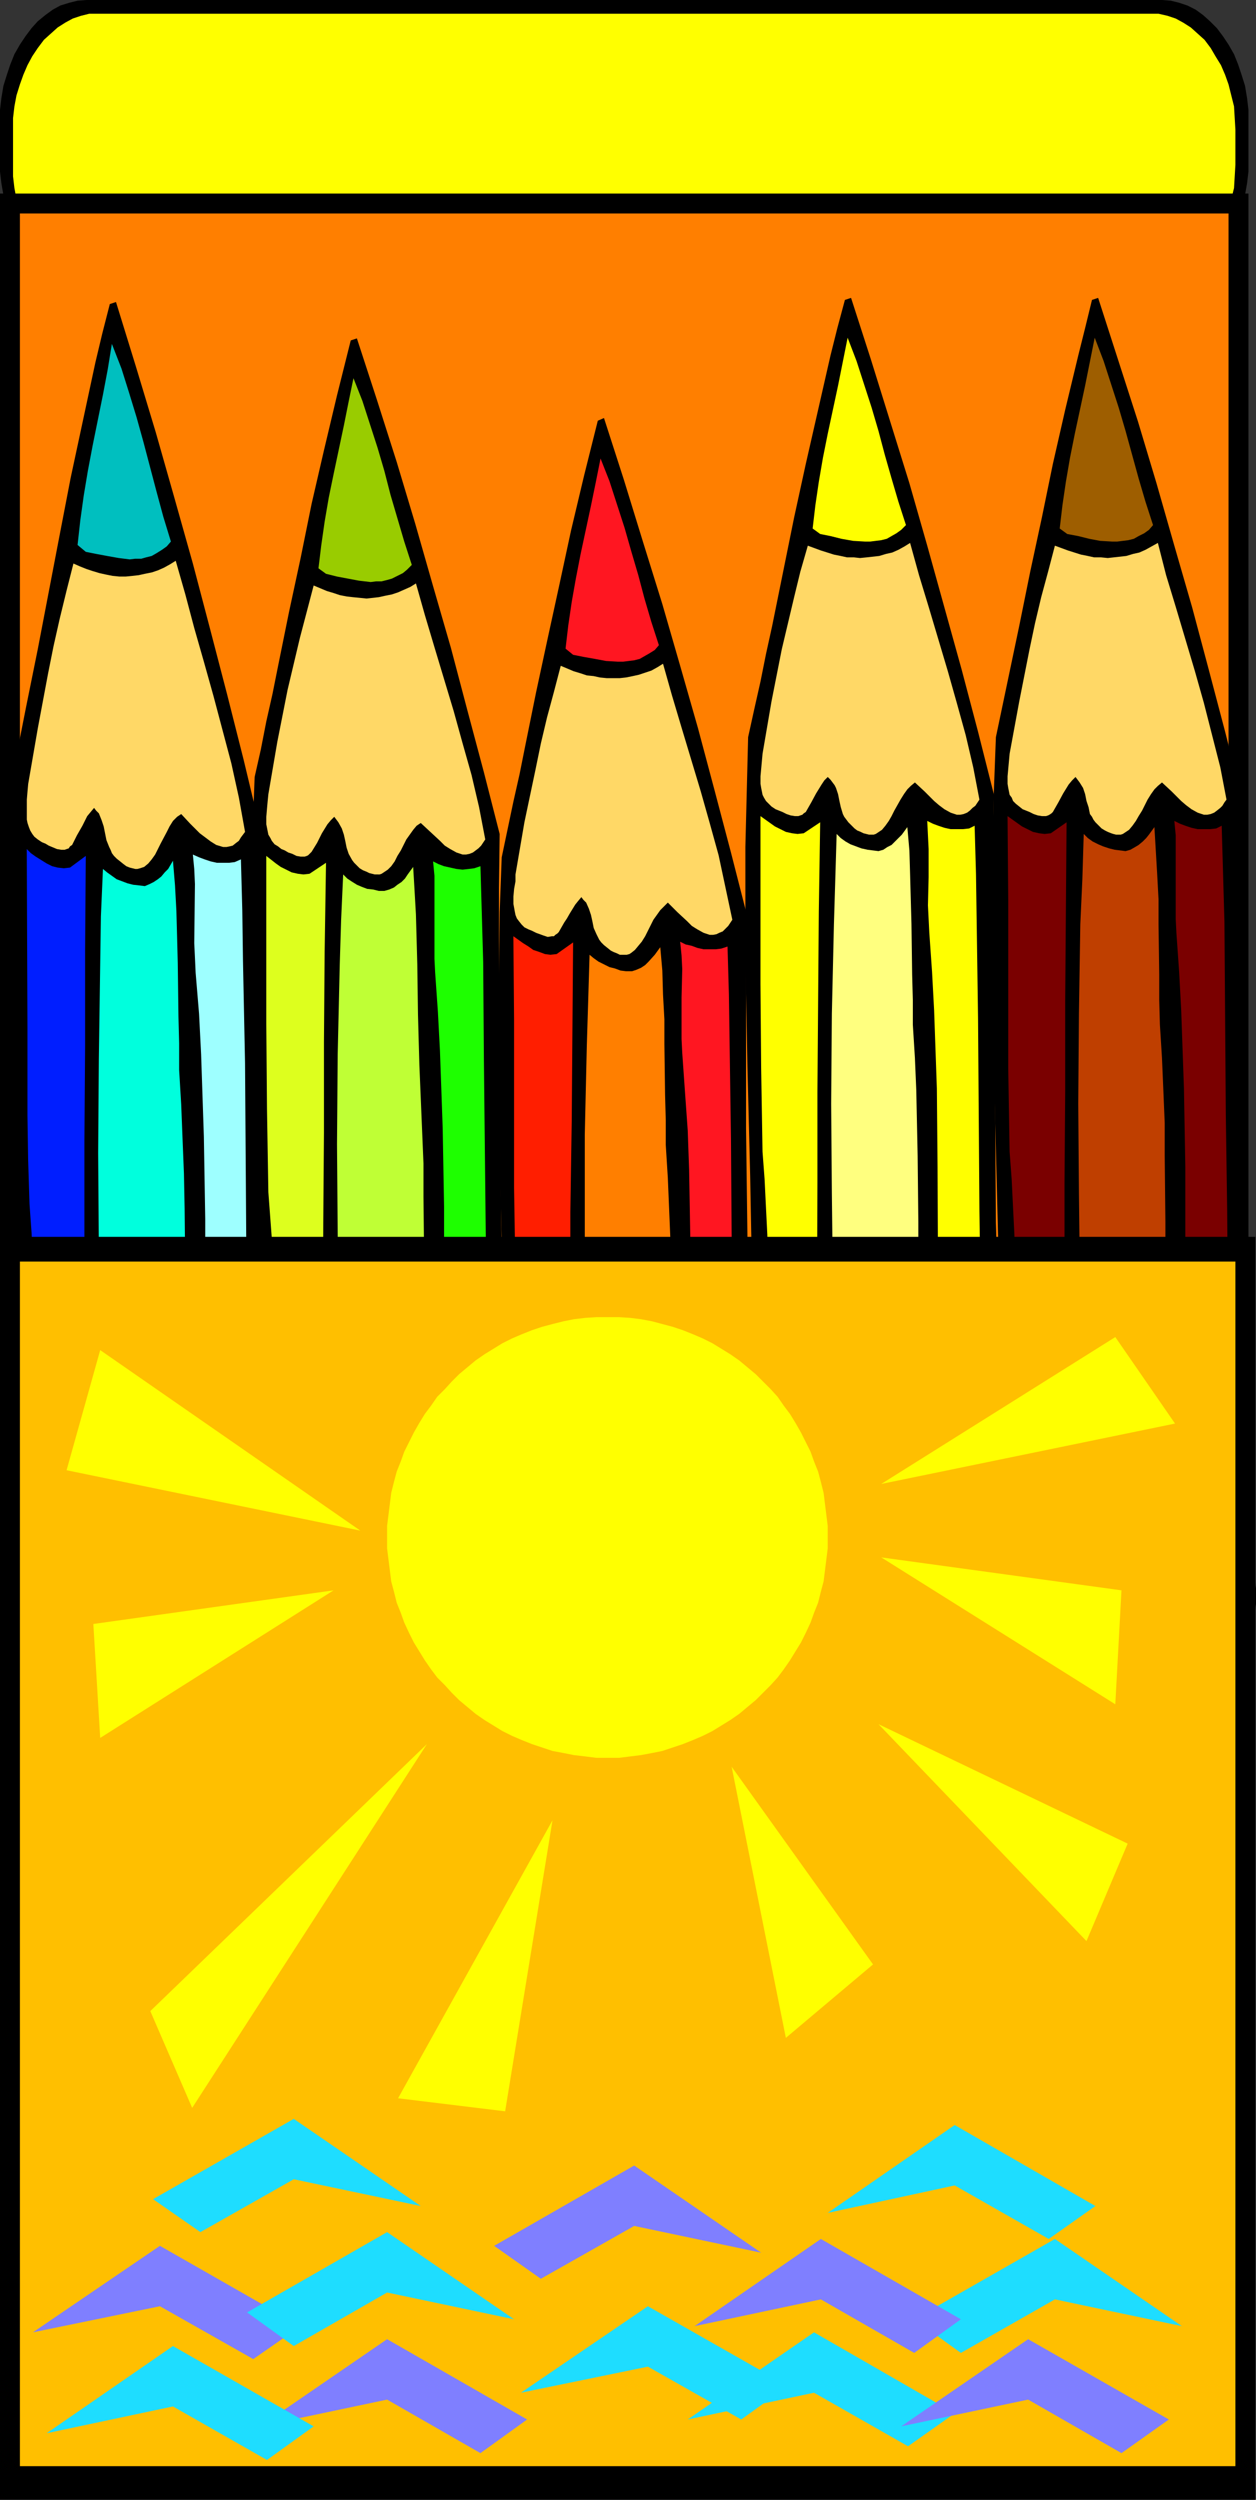
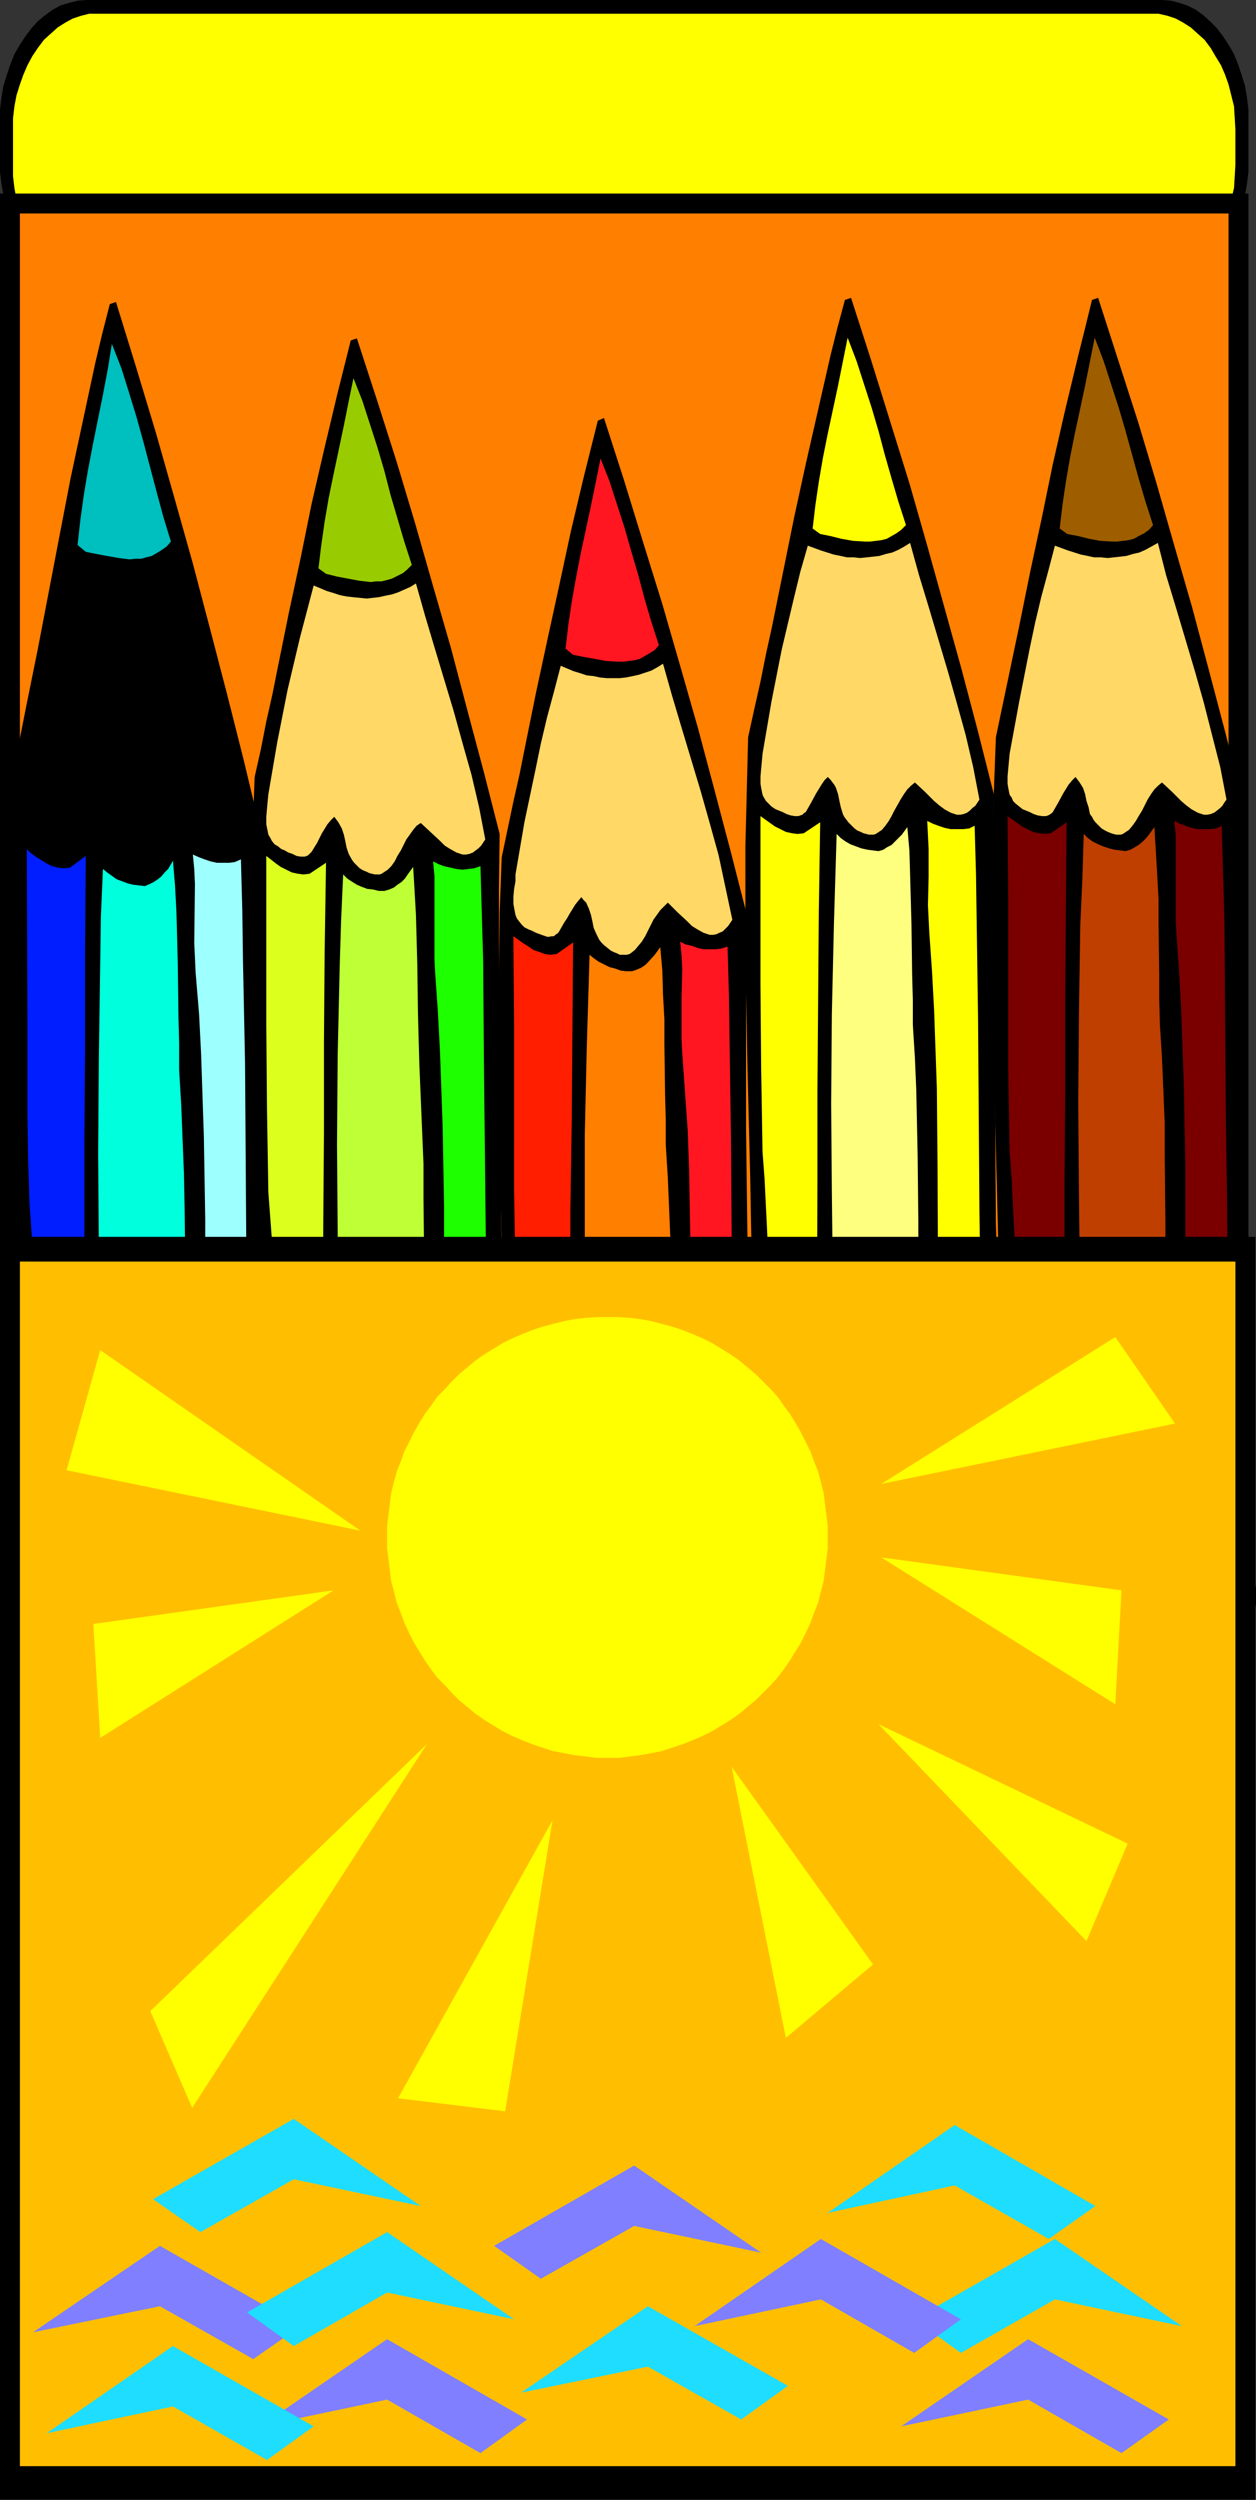
<svg xmlns="http://www.w3.org/2000/svg" xmlns:ns1="http://sodipodi.sourceforge.net/DTD/sodipodi-0.dtd" xmlns:ns2="http://www.inkscape.org/namespaces/inkscape" version="1.0" width="78.253mm" height="155.711mm" id="svg57" ns1:docname="Colored Pencils 12.wmf">
  <rect width="100%" height="100%" fill="#333333" stroke="none" />
  <ns1:namedview id="namedview57" pagecolor="#ffffff" bordercolor="#000000" borderopacity="0.25" ns2:showpageshadow="2" ns2:pageopacity="0.0" ns2:pagecheckerboard="0" ns2:deskcolor="#d1d1d1" ns2:document-units="mm" />
  <defs id="defs1">
    <pattern id="WMFhbasepattern" patternUnits="userSpaceOnUse" width="6" height="6" x="0" y="0" />
  </defs>
  <path style="fill:#000000;fill-opacity:1;fill-rule:evenodd;stroke:none" d="M 20.364,0 H 273.618 v 0 l 2.101,0.162 1.939,0.485 1.939,0.646 1.939,0.97 1.778,1.293 1.616,1.454 1.616,1.616 1.455,1.939 1.293,1.939 1.293,2.262 0.97,2.424 0.808,2.424 0.808,2.585 0.485,2.909 0.323,2.747 v 2.909 8.564 3.07 l -0.323,2.747 -0.485,2.747 -0.808,2.747 -0.808,2.424 -0.97,2.424 -1.293,2.101 -1.293,2.101 -1.455,1.778 -1.616,1.616 -1.616,1.454 -1.778,1.293 -1.939,0.97 -1.939,0.646 -1.939,0.485 -2.101,0.162 H 20.364 L 18.263,65.929 16.323,65.444 14.222,64.798 12.445,63.828 10.667,62.536 8.889,61.081 7.434,59.466 5.98,57.688 4.687,55.587 3.394,53.487 2.424,51.063 1.616,48.639 0.808,45.892 0.323,43.145 0,40.398 v -3.07 -8.564 -2.909 L 0.323,23.108 0.808,20.199 1.616,17.613 2.424,15.19 3.394,12.766 4.687,10.503 5.98,8.564 7.434,6.625 8.889,5.009 10.667,3.555 12.445,2.262 14.222,1.293 16.323,0.646 18.263,0.162 Z" id="path1" />
  <path style="fill:#ffff00;fill-opacity:1;fill-rule:evenodd;stroke:none" d="m 23.111,3.232 h 247.759 1.939 l 2.101,0.485 1.939,0.646 1.778,0.97 1.778,1.131 1.616,1.454 1.616,1.454 1.455,1.939 1.131,1.939 1.293,2.101 0.97,2.262 0.808,2.262 0.646,2.585 0.646,2.585 0.162,2.747 0.162,2.747 v 8.241 l -0.162,2.747 -0.162,2.747 -0.646,2.585 -0.646,2.585 -0.808,2.262 -0.97,2.262 -1.293,2.101 -1.131,1.939 -1.455,1.778 -1.616,1.616 -1.616,1.293 -1.778,1.293 -1.778,0.808 -1.939,0.646 -2.101,0.485 -1.939,0.162 H 23.111 L 21.01,65.929 19.071,65.444 17.131,64.798 15.354,63.99 13.576,62.697 11.96,61.405 10.343,59.789 8.889,58.011 7.596,56.072 6.465,53.971 5.495,51.709 4.687,49.447 3.879,46.861 3.394,44.276 3.071,41.529 v -2.747 -8.241 -2.747 l 0.323,-2.747 0.485,-2.585 0.808,-2.585 0.808,-2.262 0.97,-2.262 1.131,-2.101 1.293,-1.939 1.455,-1.939 1.616,-1.454 1.616,-1.454 1.778,-1.131 1.778,-0.97 1.939,-0.646 1.939,-0.485 z" id="path2" />
-   <path style="fill:#000000;fill-opacity:1;fill-rule:evenodd;stroke:none" d="M 0,45.569 H 293.981 V 360.348 H 0 Z" id="path3" />
+   <path style="fill:#000000;fill-opacity:1;fill-rule:evenodd;stroke:none" d="M 0,45.569 H 293.981 V 360.348 H 0 " id="path3" />
  <path style="fill:#ff7f00;fill-opacity:1;fill-rule:evenodd;stroke:none" d="M 4.687,50.255 H 289.294 V 360.348 H 4.687 Z" id="path4" />
  <path style="fill:#000000;fill-opacity:1;fill-rule:evenodd;stroke:none" d="m 27.313,71.1 4.687,15.19 4.687,15.513 4.364,15.351 4.364,15.513 4.04,15.351 4.04,15.513 3.879,15.351 3.717,15.513 v 13.25 13.412 l 0.162,26.663 0.323,26.663 0.323,26.501 2.747,89.198 0.323,1.939 0.162,1.939 -0.162,2.101 -0.162,1.778 -0.485,1.939 -0.485,1.778 -0.808,1.778 -0.808,1.616 -1.131,1.616 -0.97,1.616 -1.131,1.454 -1.293,1.616 -2.586,2.747 -2.747,2.424 -1.778,0.97 -1.939,0.97 -1.778,0.485 -1.939,0.485 -1.939,0.323 -1.939,0.162 h -1.939 -2.101 l -3.879,-0.162 -4.04,-0.323 -3.879,-0.323 -3.879,-0.162 -4.687,-4.525 -4.525,-4.686 -2.263,-2.424 -2.101,-2.585 -1.939,-2.747 -1.778,-2.909 0.485,-13.735 0.323,-13.735 V 357.763 344.189 L 4.687,330.454 4.525,316.88 l -0.646,-27.309 -0.646,-27.309 -0.485,-27.147 -0.162,-13.735 0.162,-13.574 0.162,-13.735 0.485,-13.735 2.747,-13.897 2.747,-13.574 5.172,-26.986 2.586,-13.412 2.909,-13.574 2.909,-13.574 1.616,-6.787 1.778,-6.948 z" id="path5" />
  <path style="fill:#00bfbf;fill-opacity:1;fill-rule:evenodd;stroke:none" d="m 26.344,80.957 2.263,5.817 1.778,5.656 1.778,5.817 1.616,5.817 3.071,11.635 1.616,5.979 1.778,5.817 -0.97,1.131 -1.131,0.808 -1.293,0.808 -1.131,0.646 -1.293,0.323 -1.131,0.323 h -1.455 l -1.293,0.162 -2.586,-0.323 -2.747,-0.485 -2.586,-0.485 -2.424,-0.485 -1.939,-1.616 0.646,-5.817 0.808,-5.817 0.97,-5.817 1.131,-5.979 2.424,-11.958 1.131,-5.979 z" id="path6" />
-   <path style="fill:#ffd866;fill-opacity:1;fill-rule:evenodd;stroke:none" d="m 17.293,132.666 1.455,0.646 1.616,0.646 1.455,0.485 1.616,0.485 1.455,0.323 1.616,0.323 1.616,0.162 h 1.455 l 1.616,-0.162 1.455,-0.162 1.455,-0.323 1.616,-0.323 1.455,-0.485 1.455,-0.646 1.455,-0.808 1.293,-0.808 2.263,7.918 2.101,7.918 2.263,7.918 2.263,8.08 2.101,7.918 2.101,7.918 1.778,8.08 1.455,8.08 -0.485,0.646 -0.485,0.646 -0.485,0.808 -0.646,0.485 -0.808,0.646 -0.646,0.162 -0.808,0.162 h -0.808 l -1.616,-0.485 -1.293,-0.808 -1.293,-0.97 -1.293,-0.97 -1.131,-1.131 -1.131,-1.131 -2.101,-2.262 -0.97,0.646 -0.97,0.97 -0.808,1.293 -0.646,1.293 -1.455,2.747 -0.646,1.293 -0.646,1.293 -0.808,1.131 -0.808,0.97 -0.97,0.808 -0.485,0.162 -0.485,0.162 -0.646,0.162 h -0.485 l -0.646,-0.162 -0.646,-0.162 -0.808,-0.323 -0.646,-0.485 -0.808,-0.646 -0.808,-0.646 -0.646,-0.646 -0.485,-0.646 -0.323,-0.808 -0.323,-0.646 -0.646,-1.616 -0.646,-3.232 -0.485,-1.454 -0.323,-0.808 -0.323,-0.808 -0.646,-0.646 -0.485,-0.646 -0.808,0.97 -0.808,0.97 -1.131,2.262 -1.293,2.262 -1.131,2.262 -0.485,0.323 -0.323,0.485 -0.485,0.162 -0.485,0.162 h -0.808 l -0.97,-0.162 -1.939,-0.808 -0.808,-0.485 -0.808,-0.323 -0.97,-0.646 -0.808,-0.646 -0.485,-0.646 -0.485,-0.808 -0.323,-0.808 -0.323,-0.97 -0.162,-0.808 v -0.97 -1.939 -1.778 l 0.162,-1.939 0.162,-1.778 2.263,-13.089 2.424,-12.927 1.293,-6.464 1.455,-6.464 1.616,-6.625 z" id="path7" />
  <path style="fill:#001eff;fill-opacity:1;fill-rule:evenodd;stroke:none" d="m 6.303,199.888 0.97,0.97 1.131,0.808 1.293,0.808 1.293,0.808 1.293,0.646 1.293,0.323 1.455,0.162 1.455,-0.162 3.717,-2.747 -0.162,22.138 v 22.461 l -0.162,22.461 v 68.03 l 0.162,22.623 0.162,22.461 -1.293,1.939 -1.455,1.616 -1.455,1.454 -1.616,1.454 -1.778,1.454 -3.232,2.909 -1.455,1.454 -0.162,-6.787 v -6.787 -13.897 l 0.162,-13.897 0.162,-13.897 0.323,-13.897 -0.162,-13.735 -0.162,-6.948 -0.323,-6.948 -0.323,-6.948 -0.485,-6.787 -0.323,-10.342 -0.162,-10.503 v -20.845 z" id="path8" />
  <path style="fill:#00ffdd;fill-opacity:1;fill-rule:evenodd;stroke:none" d="m 24.243,204.574 0.97,0.808 1.131,0.808 1.131,0.808 1.293,0.485 1.293,0.485 1.293,0.323 1.455,0.162 1.293,0.162 1.131,-0.485 0.97,-0.485 0.97,-0.646 0.808,-0.646 0.808,-0.97 0.808,-0.808 1.131,-1.939 0.485,5.817 0.323,5.979 0.162,5.979 0.162,6.302 0.162,12.604 0.162,6.302 v 6.302 l 0.485,8.08 0.323,8.241 0.323,8.08 0.162,8.241 0.162,16.321 v 16.482 16.482 l 0.162,16.321 0.323,8.241 0.323,8.08 0.323,8.241 0.646,8.08 -21.172,-0.323 -0.162,-22.138 -0.323,-22.138 -0.485,-44.438 -0.162,-22.3 0.162,-22.138 0.323,-22.461 0.162,-11.15 z" id="path9" />
  <path style="fill:#9effff;fill-opacity:1;fill-rule:evenodd;stroke:none" d="m 45.414,201.181 1.455,0.646 1.293,0.485 1.455,0.485 1.455,0.323 h 1.455 1.455 l 1.293,-0.162 1.455,-0.646 0.323,11.958 0.162,11.958 0.485,24.077 0.162,23.915 0.162,23.915 0.485,24.077 0.162,11.958 0.323,11.958 0.485,11.958 0.646,11.796 0.646,11.958 0.808,11.958 -0.162,0.646 -11.475,-10.342 -0.485,-9.695 -0.323,-9.695 -0.323,-9.695 -0.162,-9.695 -0.323,-19.391 v -38.943 l -0.323,-19.391 -0.323,-9.695 -0.323,-9.695 -0.485,-9.534 -0.808,-9.695 -0.162,-3.555 -0.162,-3.393 0.162,-13.897 -0.162,-3.555 z" id="path10" />
  <path style="fill:#000000;fill-opacity:1;fill-rule:evenodd;stroke:none" d="m 84.041,79.664 4.687,14.382 4.687,14.705 4.364,14.543 4.202,14.705 4.202,14.543 3.879,14.705 3.879,14.543 3.717,14.543 -0.162,12.766 v 12.443 l 0.162,25.208 0.162,25.208 0.323,25.208 2.586,84.351 0.323,1.939 0.162,1.939 -0.162,1.778 -0.162,1.778 -0.485,1.778 -0.646,1.616 -0.646,1.616 -0.97,1.616 -0.97,1.616 -0.97,1.454 -1.293,1.454 -1.131,1.454 -2.586,2.585 -2.909,2.424 -1.778,0.97 -1.778,0.808 -1.939,0.485 -1.939,0.485 -1.939,0.162 -1.939,0.162 h -1.939 -1.939 l -3.879,-0.162 -4.04,-0.323 -3.879,-0.323 -4.04,-0.162 -4.525,-4.201 -4.525,-4.525 -2.263,-2.262 -2.101,-2.424 -1.939,-2.585 -1.778,-2.747 0.646,-13.089 0.162,-12.927 0.162,-12.927 v -12.927 l -0.162,-13.089 -0.162,-12.766 -0.646,-25.855 -0.485,-25.855 -0.485,-25.693 V 221.865 208.937 l 0.323,-12.927 0.485,-13.089 1.455,-6.464 1.293,-6.625 1.455,-6.464 1.293,-6.464 2.586,-12.766 2.747,-12.766 2.586,-12.766 2.909,-12.604 3.071,-12.927 1.616,-6.464 1.616,-6.464 z" id="path11" />
  <path style="fill:#99cc00;fill-opacity:1;fill-rule:evenodd;stroke:none" d="m 83.233,89.037 2.101,5.333 1.778,5.494 1.778,5.494 1.616,5.494 1.455,5.656 1.616,5.494 1.616,5.494 1.778,5.494 -1.131,1.131 -0.97,0.808 -1.293,0.646 -1.293,0.646 -1.131,0.323 -1.293,0.323 h -1.293 l -1.293,0.162 -2.747,-0.323 -2.586,-0.485 -2.586,-0.485 -2.586,-0.646 -1.778,-1.293 0.646,-5.333 0.808,-5.656 0.97,-5.656 1.131,-5.494 2.424,-11.473 1.131,-5.656 z" id="path12" />
  <path style="fill:#ffd866;fill-opacity:1;fill-rule:evenodd;stroke:none" d="m 73.859,137.837 3.071,1.293 1.616,0.485 1.455,0.485 1.616,0.323 1.455,0.162 1.616,0.162 1.616,0.162 1.455,-0.162 1.455,-0.162 1.455,-0.323 1.616,-0.323 1.455,-0.485 1.455,-0.646 1.455,-0.646 1.293,-0.808 2.101,7.433 2.263,7.595 4.525,15.028 2.101,7.595 2.101,7.433 1.778,7.595 1.455,7.595 -0.97,1.454 -0.646,0.646 -0.646,0.485 -0.646,0.485 -0.808,0.323 -0.808,0.162 h -0.808 l -1.455,-0.485 -1.455,-0.808 -1.293,-0.808 -1.131,-1.131 -2.263,-2.101 -2.263,-2.101 -0.97,0.646 -0.808,0.97 -0.808,1.131 -0.808,1.131 -1.293,2.585 -0.808,1.293 -0.646,1.293 -0.808,1.131 -0.808,0.808 -0.97,0.646 -0.485,0.323 -0.485,0.162 H 88.889 88.243 l -0.646,-0.162 -0.646,-0.162 -0.646,-0.323 -0.808,-0.323 -0.808,-0.485 -0.808,-0.808 -0.485,-0.485 -0.485,-0.646 -0.808,-1.454 -0.485,-1.454 -0.323,-1.616 -0.323,-1.454 -0.485,-1.454 -0.808,-1.454 -0.485,-0.646 -0.485,-0.646 -0.808,0.808 -0.808,0.97 -1.293,2.101 -1.131,2.262 -1.293,2.101 -0.323,0.323 -0.485,0.485 -0.323,0.162 -0.485,0.162 h -0.97 l -0.97,-0.162 -0.97,-0.485 -0.97,-0.323 -0.808,-0.485 -0.808,-0.323 -0.808,-0.646 -0.808,-0.485 -0.646,-0.808 -0.323,-0.646 -0.485,-0.808 -0.162,-0.808 -0.323,-1.616 v -1.778 l 0.162,-1.939 0.162,-1.778 0.162,-1.616 2.101,-12.281 2.424,-12.281 1.455,-6.14 1.455,-6.14 1.616,-6.14 z" id="path13" />
  <path style="fill:#ddff1e;fill-opacity:1;fill-rule:evenodd;stroke:none" d="m 62.707,201.504 2.263,1.778 1.131,0.808 1.293,0.646 1.293,0.646 1.455,0.323 1.293,0.162 1.455,-0.162 3.879,-2.585 -0.323,21.007 -0.162,21.168 v 21.33 l -0.162,21.33 -0.162,42.983 0.162,21.33 0.162,21.33 -1.293,1.778 -1.455,1.454 -1.455,1.454 -1.616,1.454 -1.778,1.293 -1.616,1.293 -1.616,1.454 -1.616,1.454 v -6.464 l -0.162,-6.464 0.162,-13.089 0.162,-13.25 0.323,-13.089 0.162,-13.089 v -13.089 l -0.162,-6.625 -0.162,-6.464 -0.485,-6.464 -0.485,-6.464 -0.323,-19.714 -0.162,-19.876 v -19.876 z" id="path14" />
  <path style="fill:#bfff35;fill-opacity:1;fill-rule:evenodd;stroke:none" d="m 80.809,205.867 0.97,0.97 0.97,0.646 1.293,0.808 1.131,0.485 1.293,0.485 1.455,0.162 1.293,0.323 h 1.293 l 1.131,-0.323 1.131,-0.485 0.808,-0.646 0.97,-0.646 0.808,-0.808 0.646,-0.97 1.293,-1.778 0.323,5.494 0.323,5.656 0.162,5.817 0.162,5.979 0.162,11.796 0.162,5.979 0.162,5.817 0.323,7.756 0.323,7.756 0.323,7.756 v 7.756 l 0.162,15.513 v 31.025 l 0.162,15.513 0.162,7.756 0.323,7.756 0.485,7.756 0.485,7.595 -21.01,-0.162 -0.162,-21.007 -0.323,-20.845 -0.485,-42.175 -0.162,-21.007 0.162,-21.168 0.485,-21.168 0.323,-10.503 z" id="path15" />
  <path style="fill:#1eff00;fill-opacity:1;fill-rule:evenodd;stroke:none" d="m 101.98,202.797 1.293,0.646 1.293,0.485 1.455,0.323 1.455,0.323 1.455,0.162 1.455,-0.162 1.293,-0.162 1.455,-0.485 0.323,11.311 0.323,11.311 0.162,22.623 0.485,45.407 0.162,22.623 0.162,11.473 0.485,11.15 0.323,11.311 0.646,11.311 0.646,11.311 0.808,11.311 -0.162,0.646 -11.475,-9.857 -0.485,-9.211 -0.323,-9.049 -0.323,-9.211 -0.162,-9.049 -0.162,-18.421 v -36.843 l -0.323,-18.421 -0.323,-9.211 -0.323,-9.049 -0.485,-9.211 -0.646,-9.211 -0.162,-3.232 v -3.232 -6.464 -6.625 -3.232 z" id="path16" />
  <path style="fill:#000000;fill-opacity:1;fill-rule:evenodd;stroke:none" d="m 142.223,98.409 4.687,14.543 4.525,14.705 4.525,14.543 4.202,14.543 4.202,14.705 3.879,14.543 3.879,14.705 3.717,14.543 -0.162,12.604 v 12.604 25.208 l 0.323,25.208 0.162,25.208 2.747,84.351 0.323,1.939 0.162,1.778 -0.162,1.939 -0.323,1.778 -0.323,1.778 -0.646,1.778 -0.808,1.616 -0.808,1.616 -0.97,1.454 -0.97,1.616 -1.293,1.454 -1.293,1.293 -2.586,2.585 -2.747,2.424 -1.778,0.97 -1.778,0.646 -1.939,0.646 -1.939,0.323 -1.778,0.323 -2.101,0.162 h -1.778 -2.101 l -3.879,-0.323 -4.04,-0.323 -3.879,-0.162 -3.879,-0.162 -4.687,-4.363 -4.525,-4.363 -2.263,-2.262 -2.101,-2.424 -1.939,-2.585 -1.616,-2.909 0.485,-12.927 0.323,-12.927 V 369.72 356.793 343.866 l -0.323,-12.927 -0.485,-25.693 -0.646,-25.855 -0.323,-25.693 -0.162,-13.089 0.162,-12.766 0.162,-13.089 0.485,-12.927 2.747,-13.089 1.455,-6.464 1.293,-6.464 2.586,-12.766 2.747,-12.766 2.747,-12.604 2.747,-12.766 3.071,-12.927 1.616,-6.464 1.616,-6.464 z" id="path17" />
  <path style="fill:#ff1621;fill-opacity:1;fill-rule:evenodd;stroke:none" d="m 141.415,107.943 2.101,5.332 1.778,5.494 1.778,5.494 1.616,5.656 1.616,5.494 1.455,5.494 1.616,5.494 1.778,5.494 -0.97,1.131 -1.293,0.808 -1.131,0.646 -1.131,0.646 -1.293,0.323 -1.293,0.162 -1.293,0.162 h -1.293 l -2.747,-0.162 -2.586,-0.485 -2.747,-0.485 -2.424,-0.485 -1.778,-1.454 0.646,-5.494 0.808,-5.494 0.97,-5.494 1.131,-5.817 2.424,-11.311 1.131,-5.494 1.131,-5.656 v -0.162 z" id="path18" />
  <path style="fill:#ffd866;fill-opacity:1;fill-rule:evenodd;stroke:none" d="m 132.041,156.743 3.071,1.293 1.616,0.485 1.455,0.485 1.616,0.162 1.455,0.323 1.616,0.162 h 1.455 1.616 l 1.455,-0.162 1.616,-0.323 1.455,-0.323 1.455,-0.485 1.455,-0.485 1.455,-0.808 1.293,-0.808 2.101,7.433 2.263,7.595 4.525,15.028 2.101,7.433 2.101,7.595 1.616,7.595 1.616,7.595 -0.97,1.454 -0.646,0.646 -0.646,0.646 -0.808,0.323 -0.646,0.323 -0.808,0.162 h -0.808 l -1.455,-0.485 -1.455,-0.808 -1.293,-0.808 -1.131,-1.131 -2.263,-2.101 -2.263,-2.262 -0.808,0.808 -0.97,0.97 -0.808,1.131 -0.808,1.131 -1.293,2.585 -0.646,1.293 -0.808,1.293 -0.808,0.97 -0.808,0.97 -0.808,0.646 -0.485,0.323 -0.646,0.162 h -0.485 -0.485 -0.646 l -0.646,-0.323 -0.808,-0.323 -0.646,-0.323 -0.808,-0.646 -0.808,-0.646 -0.646,-0.646 -0.485,-0.646 -0.323,-0.646 -0.323,-0.646 -0.646,-1.454 -0.323,-1.616 -0.323,-1.454 -0.485,-1.454 -0.646,-1.454 -0.646,-0.646 -0.485,-0.646 -0.808,0.97 -0.646,0.808 -1.293,2.101 -0.646,1.131 -0.646,0.97 -1.293,2.262 -0.323,0.323 -0.485,0.323 -0.323,0.323 h -0.485 l -0.97,0.162 -0.97,-0.323 -1.778,-0.646 -0.97,-0.485 -0.808,-0.323 -0.97,-0.485 -0.646,-0.646 -0.646,-0.808 -0.485,-0.646 -0.323,-0.808 -0.162,-0.808 -0.323,-1.778 v -1.778 l 0.162,-1.778 0.323,-1.778 v -1.616 l 2.101,-12.281 2.586,-12.281 1.293,-6.302 1.455,-6.14 1.616,-5.979 z" id="path19" />
  <path style="fill:#ff1e00;fill-opacity:1;fill-rule:evenodd;stroke:none" d="m 120.89,220.41 2.263,1.616 1.293,0.808 1.131,0.808 1.455,0.485 1.293,0.485 1.293,0.162 1.455,-0.162 3.879,-2.747 -0.162,21.007 -0.162,21.168 -0.323,21.33 v 21.492 42.822 21.492 l 0.162,21.33 -1.131,1.778 -1.455,1.454 -1.616,1.454 -1.616,1.454 -1.778,1.293 -1.616,1.293 -1.616,1.454 -1.455,1.454 -0.162,-6.464 -0.162,-6.464 0.162,-13.089 0.323,-13.25 0.162,-13.089 0.162,-13.089 V 325.606 l -0.162,-6.625 -0.162,-6.464 -0.485,-6.625 -0.485,-6.464 -0.323,-19.714 V 259.839 240.124 Z" id="path20" />
  <path style="fill:#ff7f00;fill-opacity:1;fill-rule:evenodd;stroke:none" d="m 138.829,224.773 0.97,0.808 1.131,0.808 1.293,0.646 1.293,0.646 1.293,0.323 1.293,0.485 1.293,0.162 h 1.455 l 0.97,-0.323 1.131,-0.485 0.97,-0.646 0.808,-0.808 1.455,-1.616 1.293,-1.778 0.485,5.494 0.162,5.656 0.323,5.817 v 5.817 l 0.162,11.958 0.162,5.979 v 5.817 l 0.485,7.756 0.323,7.756 0.323,7.756 0.162,7.756 v 15.513 31.025 l 0.162,15.513 0.162,7.756 0.323,7.756 0.485,7.595 0.485,7.756 -21.01,-0.323 v 0 l -0.162,-20.845 -0.323,-21.007 -0.485,-42.014 v -21.168 -21.007 l 0.485,-21.168 0.323,-10.503 z" id="path21" />
  <path style="fill:#ff1621;fill-opacity:1;fill-rule:evenodd;stroke:none" d="m 160.162,221.703 1.293,0.646 1.455,0.323 1.293,0.485 1.455,0.323 h 1.455 1.455 l 1.293,-0.162 1.455,-0.485 0.323,11.311 0.162,11.311 0.323,22.623 0.162,22.784 0.162,22.623 0.323,22.784 0.162,11.15 0.323,11.473 0.485,11.15 0.485,11.311 0.646,11.311 0.97,11.311 -0.323,0.646 -11.152,-9.857 -0.646,-9.211 -0.323,-9.049 -0.323,-9.211 -0.162,-9.211 -0.162,-18.421 v -18.421 -18.26 l -0.323,-18.421 -0.162,-9.211 -0.323,-9.211 -0.646,-9.049 -0.646,-9.211 -0.162,-3.232 v -3.232 -6.625 l 0.162,-6.625 -0.162,-3.232 z" id="path22" />
  <path style="fill:#000000;fill-opacity:1;fill-rule:evenodd;stroke:none" d="m 200.405,70.131 4.687,14.543 4.525,14.543 4.525,14.543 4.202,14.705 4.04,14.543 4.04,14.543 3.879,14.705 3.717,14.705 -0.162,12.604 v 12.604 l 0.162,25.208 0.323,25.208 0.162,25.208 2.586,84.351 0.485,1.778 v 1.939 1.778 l -0.323,1.778 -0.485,1.939 -0.646,1.616 -0.646,1.616 -0.808,1.616 -0.97,1.616 -1.131,1.454 -1.131,1.454 -1.293,1.454 -2.586,2.585 -2.909,2.262 -1.778,0.97 -1.778,0.808 -1.939,0.646 -1.939,0.323 -1.939,0.323 -1.939,0.162 h -1.939 -1.939 l -3.879,-0.323 -4.04,-0.323 -4.04,-0.323 h -3.879 l -9.051,-8.726 -2.263,-2.424 -2.101,-2.262 -1.939,-2.747 -1.616,-2.585 0.485,-13.089 0.323,-13.089 v -12.927 -12.927 -12.927 l -0.323,-12.766 -0.485,-25.855 -0.646,-25.855 -0.485,-25.693 v -12.927 -13.089 l 0.323,-12.927 0.323,-12.927 1.455,-6.625 1.455,-6.464 1.293,-6.464 1.455,-6.625 2.586,-12.766 2.586,-12.766 2.747,-12.604 2.909,-12.766 2.909,-12.766 1.616,-6.464 1.778,-6.625 z" id="path23" />
  <path style="fill:#ffff00;fill-opacity:1;fill-rule:evenodd;stroke:none" d="m 199.597,79.503 2.101,5.494 1.778,5.494 1.778,5.494 1.616,5.494 1.455,5.494 1.616,5.656 1.616,5.494 1.778,5.494 -1.131,1.131 -1.131,0.808 -1.131,0.646 -1.131,0.646 -1.293,0.323 -1.293,0.162 -1.293,0.162 h -1.293 l -2.747,-0.162 -2.747,-0.485 -2.586,-0.646 -2.424,-0.485 -1.778,-1.293 0.646,-5.494 0.808,-5.494 0.97,-5.656 1.131,-5.656 2.424,-11.311 1.131,-5.656 z" id="path24" />
  <path style="fill:#ffd866;fill-opacity:1;fill-rule:evenodd;stroke:none" d="m 190.223,128.465 3.071,1.131 3.071,0.97 1.616,0.323 1.455,0.323 h 1.616 l 1.455,0.162 1.616,-0.162 1.455,-0.162 1.455,-0.162 1.616,-0.485 1.455,-0.323 1.455,-0.646 1.455,-0.808 1.293,-0.808 2.101,7.595 2.263,7.433 4.525,15.19 2.101,7.433 2.101,7.595 1.778,7.595 1.455,7.595 -0.97,1.454 -0.646,0.485 -0.646,0.646 -0.646,0.485 -0.808,0.323 -0.808,0.162 h -0.808 l -1.455,-0.485 -1.455,-0.808 -1.293,-0.97 -1.131,-0.97 -2.263,-2.262 -2.263,-2.101 -0.97,0.808 -0.808,0.808 -0.808,1.131 -0.808,1.293 -1.455,2.585 -0.646,1.293 -0.646,1.131 -0.808,1.131 -0.808,0.97 -0.97,0.646 -0.485,0.323 -0.485,0.162 h -0.485 -0.646 l -0.646,-0.162 -0.646,-0.162 -0.646,-0.323 -0.808,-0.323 -0.646,-0.485 -0.808,-0.808 -0.646,-0.646 -0.485,-0.646 -0.485,-0.646 -0.323,-0.646 -0.485,-1.616 -0.323,-1.454 -0.323,-1.616 -0.485,-1.454 -0.323,-0.646 -0.485,-0.646 -0.485,-0.646 -0.646,-0.646 -0.808,0.808 -0.646,0.97 -1.293,2.101 -1.131,2.101 -0.646,1.131 -0.646,1.131 -0.485,0.323 -0.323,0.323 -0.485,0.162 -0.485,0.162 h -0.808 l -0.97,-0.162 -0.97,-0.323 -0.97,-0.485 -0.808,-0.323 -0.808,-0.323 -0.97,-0.646 -0.646,-0.646 -0.646,-0.646 -0.485,-0.808 -0.323,-0.646 -0.162,-0.808 -0.162,-0.808 -0.162,-0.97 v -1.778 l 0.162,-1.778 0.162,-1.778 0.162,-1.778 2.101,-12.281 2.424,-12.281 1.455,-6.14 1.455,-6.14 1.455,-5.979 z" id="path25" />
  <path style="fill:#ffff00;fill-opacity:1;fill-rule:evenodd;stroke:none" d="m 179.072,192.132 2.263,1.616 1.131,0.808 1.293,0.646 1.293,0.646 1.455,0.323 1.293,0.162 1.455,-0.162 3.879,-2.585 -0.323,21.007 -0.162,21.168 -0.162,21.33 v 21.492 l -0.162,42.822 0.162,21.492 0.162,21.33 -1.293,1.616 -1.455,1.616 -1.455,1.454 -1.616,1.293 -1.778,1.293 -1.778,1.454 -1.616,1.293 -1.455,1.616 -0.162,-13.089 0.162,-13.089 0.485,-26.178 0.162,-13.25 v -13.089 l -0.162,-6.464 -0.323,-6.464 -0.323,-6.625 -0.485,-6.464 -0.323,-19.714 -0.162,-19.714 z" id="path26" />
  <path style="fill:#ffff7f;fill-opacity:1;fill-rule:evenodd;stroke:none" d="m 197.011,196.333 0.97,0.97 1.131,0.808 1.131,0.646 1.293,0.485 1.293,0.485 1.455,0.323 1.293,0.162 1.293,0.162 1.131,-0.323 0.97,-0.646 0.97,-0.485 0.808,-0.808 0.808,-0.808 0.808,-0.808 1.293,-1.778 0.485,5.494 0.162,5.494 0.162,5.979 0.162,5.817 0.162,11.958 0.162,5.979 v 5.817 l 0.485,7.756 0.323,7.595 0.323,15.513 0.162,15.513 v 15.674 15.513 l 0.162,15.513 0.162,7.756 0.323,7.756 0.485,7.595 0.485,7.756 -21.172,-0.323 -0.162,-20.845 -0.162,-21.007 -0.485,-42.175 -0.162,-21.007 0.162,-21.168 0.485,-21.007 0.323,-10.665 z" id="path27" />
  <path style="fill:#ffff00;fill-opacity:1;fill-rule:evenodd;stroke:none" d="m 218.345,193.263 1.293,0.646 1.293,0.485 1.455,0.485 1.455,0.323 h 1.455 1.455 l 1.455,-0.162 1.293,-0.646 0.323,11.311 0.162,11.311 0.323,22.784 0.162,22.623 0.162,22.784 0.323,22.623 0.162,11.473 0.323,11.311 0.485,11.311 0.485,11.311 0.808,11.15 0.808,11.15 -0.162,0.646 -11.475,-9.695 -0.485,-9.211 -0.323,-9.049 -0.323,-9.211 -0.162,-9.211 -0.162,-18.26 -0.162,-36.843 -0.162,-18.421 -0.323,-9.211 -0.323,-9.211 -0.485,-9.049 -0.646,-9.211 -0.162,-3.232 -0.162,-3.232 0.162,-6.625 v -6.625 l -0.162,-3.232 z" id="path28" />
  <path style="fill:#000000;fill-opacity:1;fill-rule:evenodd;stroke:none" d="m 258.587,70.131 4.687,14.543 4.687,14.543 4.364,14.543 4.202,14.705 4.202,14.543 3.879,14.543 3.879,14.705 3.717,14.705 -0.162,12.604 v 12.604 l 0.162,25.208 0.162,25.208 0.323,25.208 2.747,84.351 0.323,1.778 v 1.939 1.778 l -0.323,1.778 -0.485,1.939 -0.485,1.616 -0.808,1.616 -0.808,1.616 -1.131,1.616 -0.97,1.454 -1.131,1.454 -1.293,1.454 -2.586,2.585 -2.747,2.262 -1.939,0.97 -1.778,0.808 -1.939,0.646 -1.939,0.323 -1.778,0.323 -2.101,0.162 h -1.939 -1.939 l -3.879,-0.323 -4.04,-0.323 -3.879,-0.323 h -4.04 l -4.525,-4.363 -4.525,-4.363 -2.263,-2.424 -2.101,-2.262 -1.939,-2.747 -1.778,-2.585 0.646,-13.089 0.162,-13.089 0.162,-12.927 v -12.927 l -0.162,-12.927 -0.162,-12.766 -0.646,-25.855 -0.646,-25.855 -0.323,-25.693 v -12.927 -13.089 l 0.323,-12.927 0.485,-12.927 2.747,-13.089 2.747,-13.089 2.586,-12.766 2.747,-12.766 2.586,-12.604 2.909,-12.766 3.071,-12.766 1.616,-6.464 1.616,-6.625 z" id="path29" />
  <path style="fill:#9e5e00;fill-opacity:1;fill-rule:evenodd;stroke:none" d="m 257.779,79.503 2.101,5.494 1.778,5.494 1.778,5.494 1.616,5.494 3.071,11.15 1.616,5.494 1.778,5.494 -0.97,1.131 -1.131,0.808 -1.293,0.646 -1.131,0.646 -1.293,0.323 -1.293,0.162 -1.293,0.162 h -1.293 l -2.747,-0.162 -2.586,-0.485 -2.586,-0.646 -2.586,-0.485 -1.778,-1.293 0.646,-5.494 0.808,-5.494 0.97,-5.656 1.131,-5.656 2.424,-11.311 1.131,-5.656 z" id="path30" />
  <path style="fill:#ffd866;fill-opacity:1;fill-rule:evenodd;stroke:none" d="m 248.405,128.465 3.071,1.131 3.071,0.97 1.616,0.323 1.455,0.323 h 1.616 l 1.616,0.162 1.455,-0.162 1.455,-0.162 1.455,-0.162 1.616,-0.485 1.455,-0.323 1.455,-0.646 1.455,-0.808 1.455,-0.808 1.939,7.595 2.263,7.433 4.525,15.19 2.101,7.433 1.939,7.595 1.939,7.595 1.455,7.595 -0.485,0.646 -0.485,0.808 -0.485,0.485 -0.808,0.646 -0.646,0.485 -0.808,0.323 -0.808,0.162 h -0.808 l -1.455,-0.485 -1.455,-0.808 -1.293,-0.97 -1.131,-0.97 -2.263,-2.262 -2.263,-2.101 -0.97,0.808 -0.808,0.808 -0.808,1.131 -0.808,1.293 -1.293,2.585 -0.808,1.293 -0.646,1.131 -0.808,1.131 -0.808,0.97 -0.97,0.646 -0.485,0.323 -0.485,0.162 h -0.485 -0.646 l -0.646,-0.162 -0.485,-0.162 -0.808,-0.323 -0.646,-0.323 -0.808,-0.485 -0.808,-0.808 -0.646,-0.646 -0.485,-0.646 -0.323,-0.646 -0.485,-0.646 -0.323,-1.616 -0.485,-1.454 -0.323,-1.616 -0.485,-1.454 -0.808,-1.293 -0.485,-0.646 -0.485,-0.646 -0.808,0.808 -0.808,0.97 -1.293,2.101 -1.131,2.101 -0.646,1.131 -0.646,1.131 -0.323,0.323 -0.485,0.323 -0.323,0.162 -0.485,0.162 h -0.97 l -0.97,-0.162 -0.97,-0.323 -0.97,-0.485 -0.808,-0.323 -0.808,-0.323 -0.808,-0.646 -0.808,-0.646 -0.646,-0.646 -0.323,-0.808 -0.485,-0.646 -0.162,-0.808 -0.162,-0.808 -0.162,-0.97 v -1.778 l 0.162,-1.778 0.162,-1.778 0.162,-1.778 2.263,-12.281 2.424,-12.281 1.293,-6.14 1.455,-6.14 1.616,-5.979 z" id="path31" />
  <path style="fill:#7a0000;fill-opacity:1;fill-rule:evenodd;stroke:none" d="m 237.254,192.132 2.263,1.616 1.131,0.808 1.293,0.646 1.293,0.646 1.455,0.323 1.293,0.162 1.455,-0.162 3.717,-2.585 -0.162,21.007 -0.162,21.168 v 21.33 l -0.162,21.492 v 42.822 21.492 l 0.162,21.33 -1.293,1.616 -1.455,1.616 -1.455,1.454 -1.616,1.293 -3.394,2.747 -1.616,1.293 -1.455,1.616 -0.162,-6.625 v -6.464 -13.089 l 0.162,-6.464 0.162,-6.625 0.162,-13.089 0.162,-13.25 v -13.089 l -0.162,-6.464 -0.323,-6.464 -0.323,-6.625 -0.485,-6.464 -0.162,-9.857 -0.162,-9.857 v -19.714 -19.876 z" id="path32" />
  <path style="fill:#bf3f00;fill-opacity:1;fill-rule:evenodd;stroke:none" d="m 255.193,196.333 0.97,0.97 1.131,0.808 1.293,0.646 1.131,0.485 1.455,0.485 1.293,0.323 1.293,0.162 1.293,0.162 1.131,-0.323 1.131,-0.646 0.808,-0.485 0.97,-0.808 0.808,-0.808 0.646,-0.808 1.293,-1.778 0.323,5.494 0.323,5.494 0.323,5.979 v 5.817 l 0.162,11.958 v 5.979 l 0.162,5.817 0.485,7.756 0.323,7.595 0.323,7.756 v 7.756 l 0.162,15.513 v 31.187 l 0.162,15.513 0.162,7.756 0.323,7.756 0.485,7.595 0.485,7.756 -21.172,-0.323 v -20.845 l -0.323,-21.007 -0.485,-42.175 -0.162,-21.007 0.162,-21.168 0.323,-21.007 0.485,-10.665 z" id="path33" />
  <path style="fill:#7a0000;fill-opacity:1;fill-rule:evenodd;stroke:none" d="m 276.527,193.263 1.293,0.646 1.293,0.485 1.455,0.485 1.455,0.323 h 1.455 1.455 l 1.455,-0.162 1.293,-0.646 0.323,11.311 0.323,11.311 0.162,22.784 0.162,22.623 0.323,22.784 0.162,22.623 0.162,11.473 0.485,11.311 0.323,11.311 0.646,11.311 0.646,11.15 0.808,11.15 -0.162,0.646 -11.313,-9.695 -0.646,-9.211 -0.323,-9.049 -0.162,-9.211 -0.323,-9.211 -0.162,-18.26 V 274.705 l -0.323,-18.421 -0.323,-9.211 -0.323,-9.211 -0.485,-9.049 -0.646,-9.211 -0.162,-3.232 v -3.232 -6.625 -6.625 -3.232 z" id="path34" />
  <path style="fill:#000000;fill-opacity:1;fill-rule:evenodd;stroke:none" d="M 0,291.187 H 295.598 V 588.515 H 0 Z" id="path35" />
  <path style="fill:#ffbf00;fill-opacity:1;fill-rule:evenodd;stroke:none" d="M 4.687,297.004 H 290.911 V 580.597 H 4.687 Z" id="path36" />
  <path style="fill:#ffff00;fill-opacity:1;fill-rule:evenodd;stroke:none" d="m 143.031,310.093 h 2.747 l 2.586,0.162 2.586,0.323 2.586,0.485 2.424,0.646 2.424,0.646 2.424,0.808 2.424,0.97 2.263,0.97 2.263,1.131 2.101,1.293 2.101,1.293 2.101,1.454 1.939,1.616 1.939,1.616 1.778,1.778 1.778,1.778 1.616,1.778 1.455,2.101 1.455,1.939 1.293,2.101 1.293,2.262 1.131,2.262 1.131,2.262 0.808,2.262 0.97,2.424 0.646,2.424 0.646,2.585 0.323,2.585 0.323,2.585 0.323,2.585 v 2.747 2.585 l -0.323,2.585 -0.323,2.585 -0.323,2.585 -0.646,2.424 -0.646,2.585 -0.97,2.424 -0.808,2.262 -1.131,2.424 -1.131,2.262 -1.293,2.101 -1.293,2.101 -1.455,2.101 -1.455,1.939 -1.616,1.778 -1.778,1.778 -1.778,1.778 -1.939,1.616 -1.939,1.616 -2.101,1.454 -2.101,1.293 -2.101,1.293 -2.263,1.131 -2.263,0.97 -2.424,0.97 -2.424,0.808 -2.424,0.808 -2.424,0.485 -2.586,0.485 -2.586,0.323 -2.586,0.323 h -2.747 -2.586 l -2.586,-0.323 -2.747,-0.323 -2.424,-0.485 -2.586,-0.485 -2.424,-0.808 -2.424,-0.808 -2.424,-0.97 -2.263,-0.97 -2.263,-1.131 -2.101,-1.293 -2.101,-1.293 -2.101,-1.454 -1.939,-1.616 -1.939,-1.616 -1.778,-1.778 -1.616,-1.778 -1.778,-1.778 -1.455,-1.939 -1.455,-2.101 -1.293,-2.101 -1.293,-2.101 -1.131,-2.262 -1.131,-2.424 -0.808,-2.262 -0.97,-2.424 -0.646,-2.585 -0.646,-2.424 -0.323,-2.585 -0.323,-2.585 -0.323,-2.585 v -2.585 -2.747 l 0.323,-2.585 0.323,-2.585 0.323,-2.585 0.646,-2.585 0.646,-2.424 0.97,-2.424 0.808,-2.262 1.131,-2.262 1.131,-2.262 1.293,-2.262 1.293,-2.101 1.455,-1.939 1.455,-2.101 1.778,-1.778 1.616,-1.778 1.778,-1.778 1.939,-1.616 1.939,-1.616 2.101,-1.454 2.101,-1.293 2.101,-1.293 2.263,-1.131 2.263,-0.97 2.424,-0.97 2.424,-0.808 2.424,-0.646 2.586,-0.646 2.424,-0.485 2.747,-0.323 2.586,-0.162 z" id="path37" />
  <path style="fill:#ffff00;fill-opacity:1;fill-rule:evenodd;stroke:none" d="M 23.596,317.85 84.849,360.348 15.677,346.128 Z" id="path38" />
  <path style="fill:#ffff00;fill-opacity:1;fill-rule:evenodd;stroke:none" d="m 23.596,409.149 54.95,-34.742 -56.566,7.918 z" id="path39" />
  <path style="fill:#ffff00;fill-opacity:1;fill-rule:evenodd;stroke:none" d="m 262.628,401.231 -55.111,-34.581 56.566,7.756 z" id="path40" />
  <path style="fill:#ffff00;fill-opacity:1;fill-rule:evenodd;stroke:none" d="m 185.052,479.764 -12.768,-63.828 33.293,46.538 z" id="path41" />
  <path style="fill:#ffff00;fill-opacity:1;fill-rule:evenodd;stroke:none" d="m 118.95,497.054 11.152,-68.515 -36.364,65.444 z" id="path42" />
  <path style="fill:#ffff00;fill-opacity:1;fill-rule:evenodd;stroke:none" d="M 262.628,314.779 207.516,349.36 276.688,335.14 Z" id="path43" />
  <path style="fill:#ffff00;fill-opacity:1;fill-rule:evenodd;stroke:none" d="m 265.537,434.034 -58.667,-28.117 48.97,51.063 z" id="path44" />
  <path style="fill:#ffff00;fill-opacity:1;fill-rule:evenodd;stroke:none" d="M 35.394,473.462 100.526,410.603 45.253,496.246 Z" id="path45" />
  <path style="fill:#7f7fff;fill-opacity:1;fill-rule:evenodd;stroke:none" d="M 7.758,549.087 37.657,528.726 70.788,547.632 59.637,555.389 37.657,542.946 Z" id="path46" />
  <path style="fill:#1eddff;fill-opacity:1;fill-rule:evenodd;stroke:none" d="m 121.051,546.016 -29.899,-20.522 -32.97,18.906 10.99,7.918 21.98,-12.604 z" id="path47" />
  <path style="fill:#1eddff;fill-opacity:1;fill-rule:evenodd;stroke:none" d="m 278.305,547.632 -29.899,-20.522 -33.131,18.906 10.99,7.918 22.142,-12.604 z" id="path48" />
  <path style="fill:#1eddff;fill-opacity:1;fill-rule:evenodd;stroke:none" d="m 194.91,520.97 29.899,-20.684 33.131,19.068 -10.99,7.756 -22.142,-12.604 z" id="path49" />
  <path style="fill:#7f7fff;fill-opacity:1;fill-rule:evenodd;stroke:none" d="m 163.556,547.632 29.738,-20.522 32.97,18.906 -10.99,7.918 -21.98,-12.604 z" id="path50" />
  <path style="fill:#7f7fff;fill-opacity:1;fill-rule:evenodd;stroke:none" d="m 179.233,530.342 -29.899,-20.522 -32.97,18.906 10.99,7.756 21.98,-12.443 z" id="path51" />
  <path style="fill:#1eddff;fill-opacity:1;fill-rule:evenodd;stroke:none" d="M 99.071,519.354 69.172,498.832 36.041,517.738 47.192,525.494 69.172,513.052 Z" id="path52" />
  <path style="fill:#7f7fff;fill-opacity:1;fill-rule:evenodd;stroke:none" d="m 61.253,571.225 29.899,-20.522 32.97,18.906 -10.99,7.918 -21.98,-12.604 z" id="path53" />
  <path style="fill:#1eddff;fill-opacity:1;fill-rule:evenodd;stroke:none" d="M 10.99,572.841 40.727,552.318 73.859,571.225 62.869,579.143 40.727,566.538 Z" id="path54" />
-   <path style="fill:#1eddff;fill-opacity:1;fill-rule:evenodd;stroke:none" d="m 161.94,569.609 29.738,-20.522 33.132,19.068 -10.99,7.756 -22.142,-12.604 z" id="path55" />
  <path style="fill:#7f7fff;fill-opacity:1;fill-rule:evenodd;stroke:none" d="m 212.203,571.225 29.899,-20.522 33.131,18.906 -11.152,7.918 -21.98,-12.604 z" id="path56" />
  <path style="fill:#1eddff;fill-opacity:1;fill-rule:evenodd;stroke:none" d="m 122.667,563.307 29.899,-20.36 32.97,18.745 -10.99,7.918 -21.98,-12.443 z" id="path57" />
</svg>